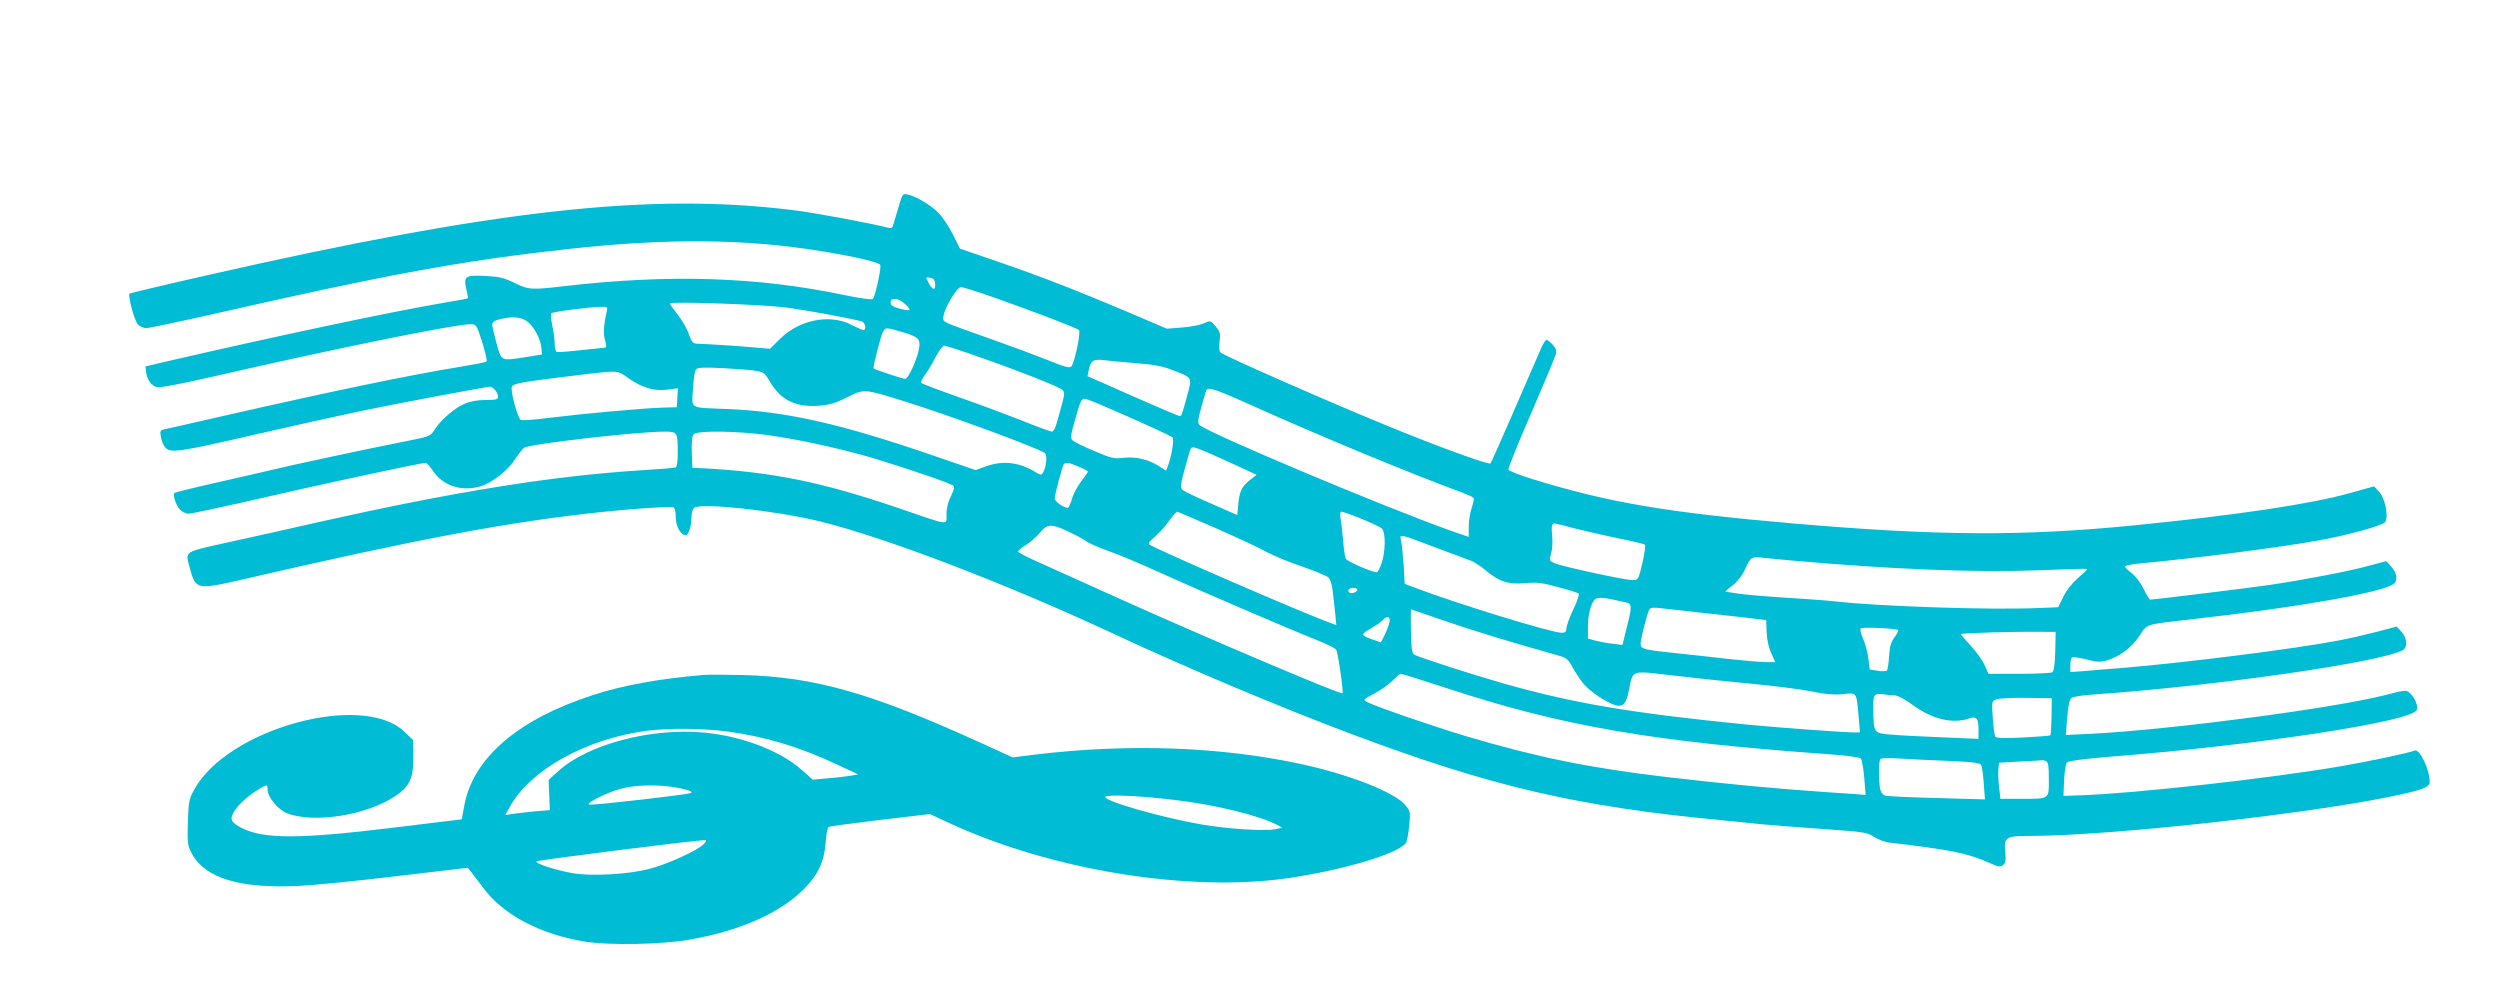
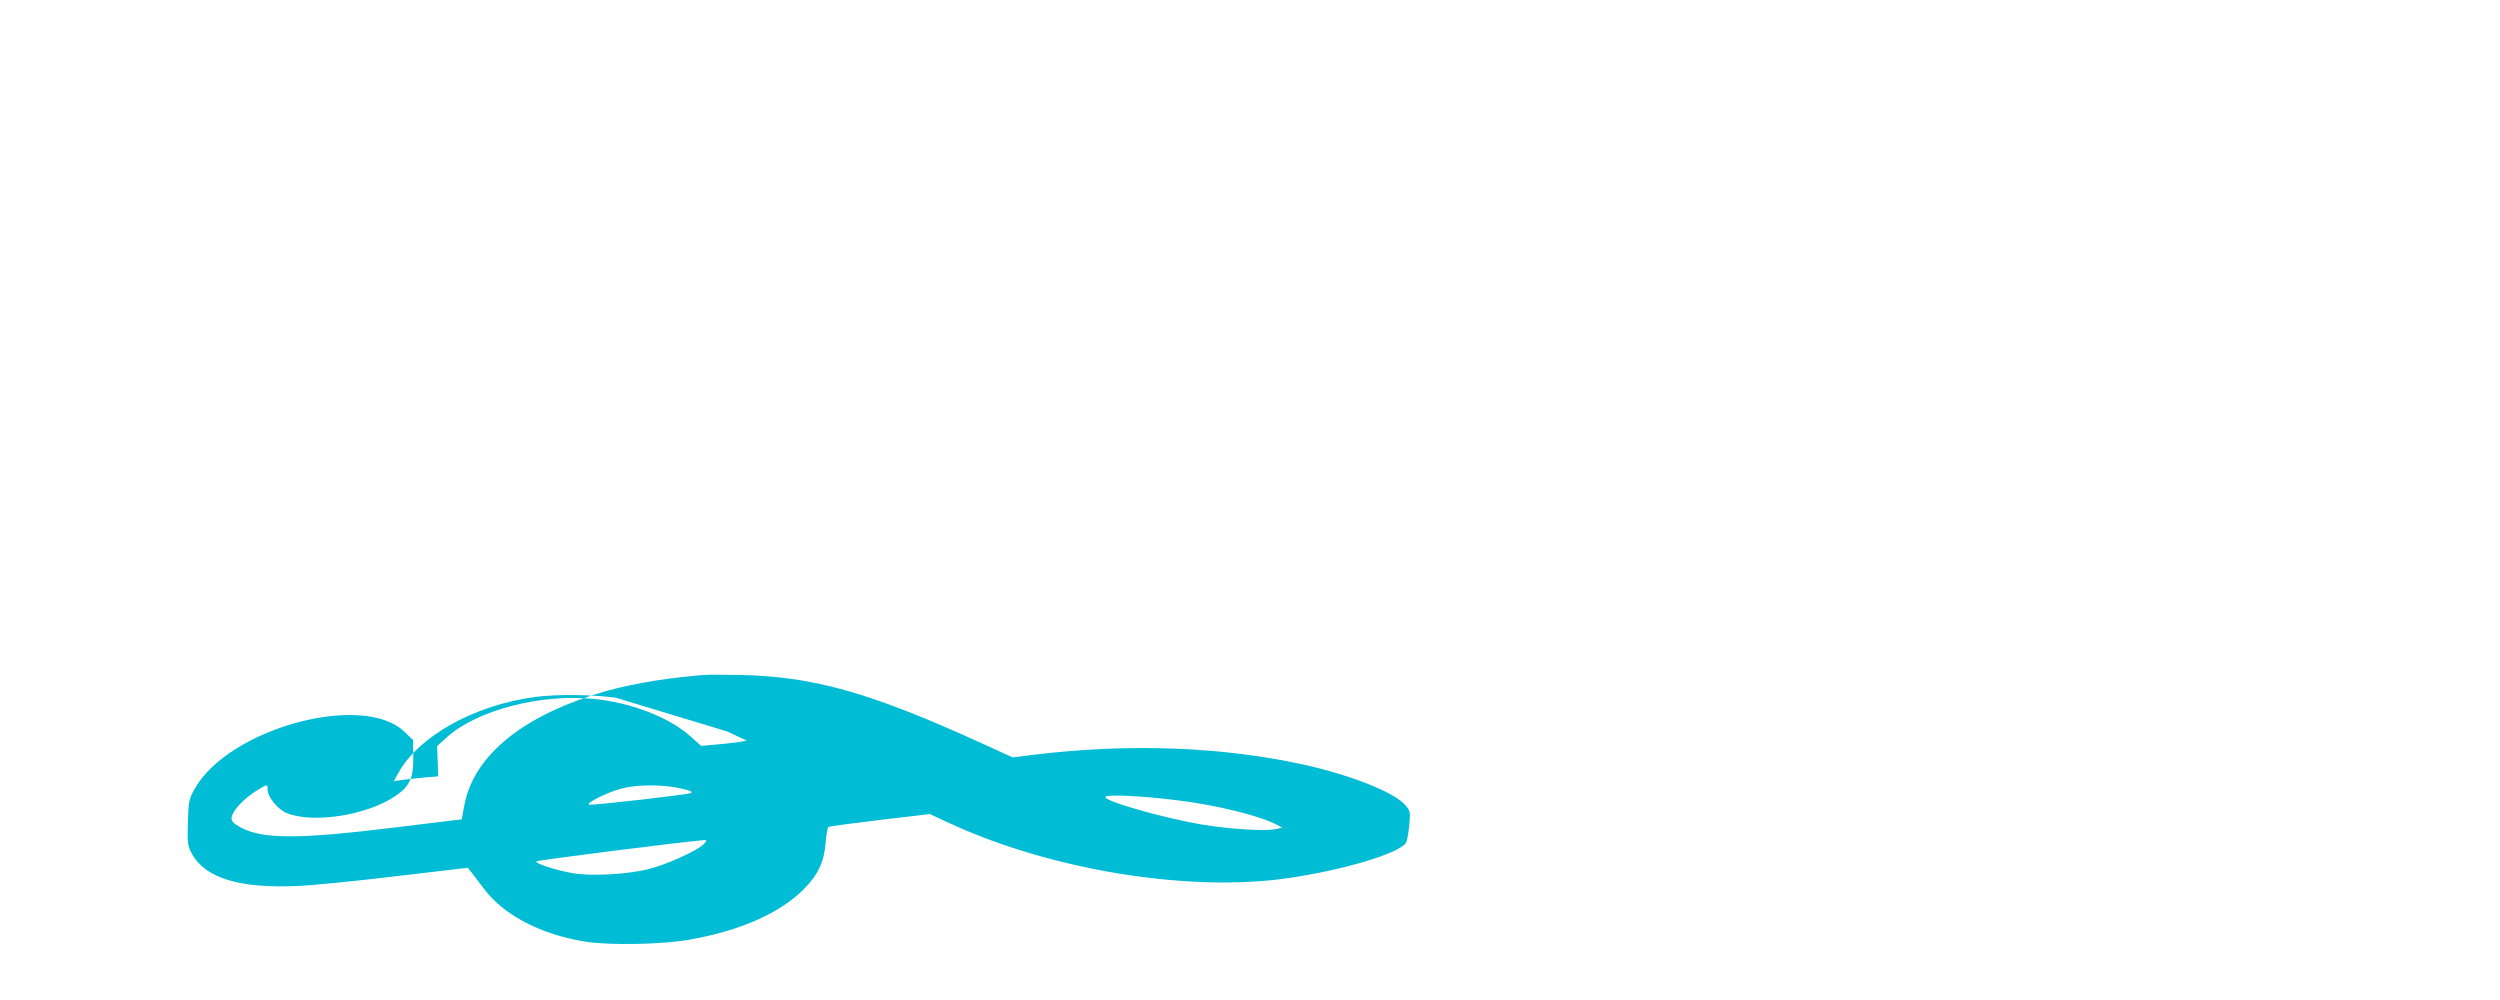
<svg xmlns="http://www.w3.org/2000/svg" version="1.0" width="1280pt" height="512pt" viewBox="0 0 1280 512" preserveAspectRatio="xMidYMid meet">
  <g transform="translate(0,512) scale(0.1,-0.1)" fill="#00bcd4" stroke="none">
-     <path d="M4600 4058 c-12 -40 -24 -81 -27 -91 -3 -14 -11 -17 -26 -13 -73 20 -382 78 -486 90 -730 91 -1522 3 -2999 -333 -217 -49 -396 -92 -399 -94 -9 -10 25 -139 43 -158 9 -10 29 -19 43 -19 15 0 193 38 396 84 849 193 1223 261 1755 320 509 57 918 54 1305 -10 183 -30 297 -57 302 -71 6 -14 -24 -153 -37 -173 -4 -6 -59 1 -146 19 -445 94 -899 108 -1434 46 -171 -20 -184 -19 -257 17 -53 26 -80 32 -146 35 -105 5 -114 -1 -100 -64 6 -26 10 -49 9 -50 -1 -2 -56 -12 -122 -23 -286 -49 -860 -171 -1414 -299 l-115 -27 3 -29 c5 -41 29 -72 59 -78 14 -2 132 20 262 50 658 151 1259 273 1342 273 27 0 30 -4 58 -92 16 -51 26 -96 22 -99 -3 -4 -67 -16 -141 -28 -260 -43 -624 -118 -1230 -256 -135 -31 -258 -59 -274 -62 -26 -5 -28 -9 -22 -41 3 -19 13 -43 23 -54 26 -29 73 -22 458 67 182 42 427 96 545 121 198 41 640 124 660 124 15 0 40 -31 40 -50 0 -15 -9 -18 -64 -18 -42 0 -80 -7 -109 -20 -52 -23 -121 -83 -152 -132 -22 -35 -24 -35 -166 -63 -144 -28 -552 -115 -664 -142 -33 -8 -158 -37 -278 -64 -121 -27 -221 -52 -224 -55 -10 -9 8 -63 28 -85 11 -11 31 -21 44 -21 14 0 141 27 283 59 389 90 904 201 932 201 5 0 23 -20 39 -44 51 -74 145 -104 241 -76 56 16 137 78 174 134 19 29 41 57 48 63 23 19 578 83 719 83 68 0 69 -2 69 -106 0 -51 -4 -76 -12 -78 -7 -2 -94 -9 -192 -15 -445 -29 -941 -109 -1621 -261 -149 -34 -363 -82 -478 -107 -230 -51 -218 -44 -196 -128 29 -113 38 -115 253 -66 915 212 1385 300 1861 350 159 17 347 29 362 24 8 -3 13 -22 13 -52 0 -46 25 -91 51 -91 14 0 29 46 29 89 0 22 6 44 15 51 33 27 416 -14 645 -70 336 -83 943 -315 1495 -572 378 -177 878 -387 1237 -521 707 -265 1147 -367 1878 -436 58 -6 151 -15 208 -21 57 -5 202 -17 322 -25 203 -14 223 -17 255 -40 20 -13 55 -26 78 -29 316 -37 402 -55 508 -102 50 -23 61 -25 75 -13 13 10 15 25 11 66 -8 76 2 83 121 83 430 0 1499 120 1916 215 109 25 136 37 136 61 0 65 -53 175 -78 161 -14 -9 -239 -57 -382 -81 -355 -61 -1061 -140 -1330 -148 l-85 -3 3 80 c2 44 9 85 15 92 8 7 89 18 212 28 759 59 1556 181 1579 240 7 20 -8 59 -33 84 -20 20 -20 20 -134 -9 -270 -68 -1093 -176 -1500 -197 l-130 -6 7 89 c5 60 12 93 22 100 8 7 58 15 112 18 626 44 1467 164 1584 227 26 14 23 63 -7 95 l-24 26 -98 -26 c-54 -14 -145 -35 -203 -46 -218 -42 -789 -114 -1105 -140 -71 -5 -160 -13 -197 -16 l-68 -5 0 35 c0 19 4 37 9 40 5 3 38 -1 73 -10 50 -13 71 -15 103 -6 66 19 128 65 168 125 43 65 22 58 282 88 529 59 970 137 1021 180 22 18 17 54 -12 87 l-26 29 -87 -23 c-91 -26 -334 -73 -511 -99 -87 -13 -591 -75 -611 -75 -4 0 -19 24 -33 54 -15 30 -42 66 -61 81 -19 14 -35 30 -35 34 0 5 33 12 73 16 273 25 697 79 907 116 145 25 336 77 351 95 20 24 2 121 -29 155 l-27 29 -121 -34 c-197 -56 -585 -114 -1109 -166 -567 -56 -1002 -54 -1745 10 -647 56 -945 107 -1334 227 -65 20 -120 42 -123 48 -2 7 50 137 117 290 66 153 123 289 126 302 5 17 0 31 -17 49 -12 13 -26 24 -31 24 -5 0 -17 -19 -27 -42 -10 -24 -71 -164 -136 -313 -64 -148 -120 -274 -124 -278 -8 -8 -271 87 -521 190 -297 121 -831 356 -859 377 -9 7 -11 23 -7 57 6 41 3 51 -20 78 -25 31 -26 31 -62 15 -20 -9 -71 -18 -112 -21 l-76 -6 -189 81 c-270 114 -451 185 -675 262 l-195 67 -36 72 c-20 40 -53 90 -74 111 -39 40 -111 83 -157 94 -26 6 -28 4 -48 -66z m188 -390 c4 -37 -14 -35 -33 3 -16 30 -16 31 7 27 17 -2 24 -11 26 -30z m304 -72 c214 -76 421 -155 432 -166 11 -11 -21 -163 -38 -185 -9 -11 -30 -6 -121 31 -60 24 -186 71 -280 104 -273 97 -255 89 -255 115 0 38 68 155 90 155 10 0 87 -24 172 -54z m-459 -32 c16 -14 26 -28 23 -31 -3 -3 -26 0 -51 7 -33 9 -45 18 -45 31 0 28 40 24 73 -7z m-603 -19 c103 -14 338 -57 383 -71 17 -5 25 -44 8 -44 -5 0 -33 12 -62 27 -110 57 -267 26 -365 -72 l-52 -51 -78 7 c-92 8 -246 18 -289 19 -27 0 -32 5 -48 49 -9 27 -35 72 -57 100 -22 28 -40 53 -40 57 0 12 481 -5 600 -21z m-924 -22 c-15 -64 -18 -111 -8 -146 8 -27 7 -37 -1 -37 -7 -1 -62 -7 -124 -13 -61 -7 -116 -11 -122 -9 -6 2 -11 20 -11 40 0 20 -5 62 -12 94 -7 31 -9 61 -5 64 7 8 187 31 251 33 37 1 38 0 32 -26z m-398 -56 c32 -29 61 -88 64 -129 l3 -33 -75 -12 c-139 -22 -132 -25 -158 70 -12 45 -22 87 -22 94 0 17 18 26 65 34 56 10 95 2 123 -24z m1912 -47 c82 -24 95 -37 85 -87 -9 -53 -55 -153 -70 -153 -12 0 -156 47 -162 54 -5 5 36 165 48 188 12 23 17 22 99 -2z m382 -124 c210 -73 420 -156 437 -172 13 -11 12 -21 -1 -71 -9 -32 -21 -77 -28 -100 -6 -24 -17 -43 -24 -43 -7 0 -76 25 -152 56 -77 30 -222 85 -324 120 -102 36 -188 69 -193 73 -4 4 5 23 19 42 14 18 39 60 55 92 16 31 36 57 44 57 7 0 83 -24 167 -54z m820 -36 c87 -6 134 -16 185 -36 98 -38 97 -36 73 -124 -30 -109 -30 -110 -41 -110 -5 0 -113 46 -240 102 l-231 102 6 30 c10 50 24 59 80 52 28 -4 104 -10 168 -16z m-1948 -39 c35 -6 44 -13 70 -58 55 -93 133 -130 252 -120 50 4 85 14 140 42 88 45 87 45 292 -19 231 -72 674 -235 721 -265 14 -9 9 -73 -9 -101 -8 -13 -12 -13 -32 -1 -85 54 -170 65 -258 34 l-55 -20 -215 74 c-477 164 -756 227 -1060 239 -195 8 -178 -2 -172 101 2 49 9 94 15 101 9 11 38 12 141 7 72 -4 149 -10 170 -14z m-658 -36 c70 -50 133 -69 200 -60 l55 7 -3 -49 -3 -48 -75 -2 c-110 -4 -414 -32 -575 -52 -84 -11 -144 -15 -150 -10 -18 17 -53 153 -44 170 8 17 62 25 384 64 159 18 156 19 211 -20z m3169 -130 c364 -164 832 -358 1107 -459 26 -10 50 -21 53 -26 3 -4 -2 -27 -10 -50 -8 -23 -15 -67 -15 -96 l0 -53 -87 30 c-337 119 -1252 504 -1291 543 -11 10 -9 27 9 92 12 43 23 82 26 87 10 16 48 4 208 -68z m-594 -75 c111 -49 207 -94 212 -99 10 -10 -4 -95 -24 -149 l-9 -22 -37 24 c-53 34 -118 49 -181 42 -47 -6 -63 -2 -150 35 -53 22 -103 47 -110 54 -12 10 -10 26 8 91 35 124 37 127 64 120 14 -3 115 -46 227 -96z m-1926 -80 c157 -15 424 -71 617 -129 195 -60 387 -126 400 -139 6 -6 0 -26 -13 -52 -14 -27 -23 -62 -23 -92 -1 -59 26 -63 -250 32 -392 133 -642 184 -1006 203 l-45 2 -3 78 c-2 50 1 84 9 93 14 17 152 19 314 4z m2323 -99 c37 -16 107 -48 157 -71 l89 -41 -32 -25 c-43 -34 -56 -59 -62 -125 l-5 -56 -135 59 c-74 32 -141 64 -147 71 -10 10 -8 32 13 107 14 52 28 98 31 103 7 12 21 8 91 -22z m-664 -71 c25 -10 46 -22 46 -25 0 -2 -16 -26 -35 -51 -20 -26 -41 -66 -47 -90 -7 -24 -16 -44 -21 -44 -21 0 -67 32 -67 48 0 18 38 160 46 174 8 13 29 10 78 -12z m705 -316 c108 -48 223 -101 256 -120 33 -18 114 -52 180 -74 66 -23 127 -48 136 -56 10 -9 19 -38 22 -67 4 -29 9 -80 13 -115 l6 -63 -63 24 c-165 63 -876 372 -894 389 -7 6 3 20 27 39 20 17 53 52 72 80 20 27 39 49 43 49 3 0 94 -39 202 -86z m741 50 c50 -20 98 -43 106 -51 19 -20 18 -117 -2 -176 -9 -26 -20 -47 -24 -47 -25 0 -152 55 -159 69 -5 9 -11 50 -14 91 -4 41 -9 92 -13 113 -4 25 -3 37 5 37 6 0 52 -16 101 -36z m1091 -49 c51 -13 151 -36 223 -51 72 -14 134 -29 138 -33 4 -3 -2 -46 -13 -94 -20 -85 -21 -87 -51 -87 -39 0 -353 68 -395 85 -31 13 -32 14 -21 52 6 21 8 61 5 90 -5 49 -2 63 14 63 4 0 49 -11 100 -25z m-2596 -14 c36 -17 79 -39 95 -51 16 -12 67 -34 112 -50 46 -15 164 -65 263 -110 189 -86 672 -294 812 -349 45 -18 87 -39 94 -47 9 -11 40 -224 32 -224 -27 0 -730 299 -1153 490 -168 76 -350 158 -404 182 -55 24 -101 48 -103 53 -1 6 15 20 36 32 22 13 55 41 73 63 40 48 57 50 143 11z m1895 -88 c80 -30 158 -59 174 -65 15 -6 47 -27 70 -46 70 -60 118 -75 202 -68 62 6 89 3 171 -20 54 -14 102 -29 106 -33 4 -4 -8 -41 -28 -82 -19 -40 -35 -84 -35 -96 0 -17 -6 -23 -23 -23 -52 0 -521 144 -748 229 l-57 22 -5 92 c-4 50 -9 107 -13 126 -8 40 -21 42 186 -36z m1815 -63 c506 -45 938 -62 1258 -50 138 6 252 9 254 7 2 -2 -19 -22 -46 -45 -30 -26 -60 -63 -76 -96 l-27 -55 -96 -4 c-243 -11 -819 8 -1047 34 -44 5 -159 13 -255 19 -96 6 -202 15 -235 20 -33 5 -64 10 -69 10 -6 0 9 14 31 30 25 18 51 50 64 78 33 71 36 73 88 67 25 -3 96 -9 156 -15z m-2225 -149 c0 -12 -29 -23 -41 -15 -5 3 -7 10 -4 15 8 12 45 12 45 0z m1310 -51 c25 -6 55 -12 68 -15 28 -7 28 -22 0 -132 l-21 -85 -51 6 c-28 3 -68 11 -88 16 l-38 11 0 58 c0 57 13 114 33 139 11 14 36 15 97 2z m440 -66 c80 -8 190 -21 244 -27 l99 -12 2 -60 c1 -36 10 -79 23 -107 l21 -48 -47 0 c-26 0 -108 7 -182 15 -74 9 -197 22 -272 30 -175 18 -188 22 -188 49 0 25 34 159 45 176 5 9 23 11 59 6 28 -3 116 -13 196 -22z m-1314 -39 c134 -47 335 -109 585 -179 51 -14 58 -20 83 -67 16 -28 41 -66 57 -84 35 -39 115 -92 158 -105 42 -12 57 5 72 80 20 101 8 97 220 72 101 -12 281 -31 399 -42 118 -11 260 -29 315 -40 71 -15 118 -18 161 -14 72 8 69 12 80 -113 l7 -83 -34 0 c-49 0 -414 27 -544 40 -592 59 -884 108 -1245 210 -164 47 -438 135 -460 149 -11 7 -15 36 -16 120 -1 61 -1 111 1 111 1 0 74 -25 161 -55z m-272 -12 c-4 -16 -15 -45 -25 -65 l-19 -37 -41 14 c-64 23 -64 26 -11 57 27 15 55 35 62 43 22 26 41 18 34 -12z m2605 -39 c3 -3 -6 -19 -19 -37 -18 -24 -25 -48 -28 -97 -2 -36 -7 -69 -11 -73 -4 -4 -26 -5 -48 -1 l-40 6 -7 56 c-4 30 -15 75 -26 100 -11 24 -17 48 -14 54 6 9 183 1 193 -8z m804 -108 c-2 -67 -7 -102 -15 -108 -7 -4 -84 -8 -170 -8 l-157 0 -20 45 c-11 25 -43 69 -70 98 -28 30 -51 57 -51 60 0 6 269 14 425 12 l60 0 -2 -99z m-3111 -191 c585 -192 1045 -272 1943 -336 92 -6 165 -16 172 -22 6 -7 14 -51 18 -100 l7 -87 -63 5 c-35 2 -102 7 -149 10 -260 18 -513 42 -802 76 -394 46 -670 102 -1033 210 -173 52 -460 151 -504 174 -24 12 -23 13 36 44 33 18 75 48 94 67 18 19 37 34 42 34 6 0 113 -34 239 -75z m2287 -35 c16 0 54 -20 95 -50 100 -73 203 -97 286 -69 40 14 50 3 50 -60 l0 -44 -187 8 c-104 4 -222 10 -263 14 -86 7 -87 8 -89 128 -1 78 4 85 53 78 16 -3 40 -5 55 -5z m805 -108 c-1 -51 -4 -95 -6 -97 -2 -2 -65 -7 -139 -11 -96 -5 -138 -3 -143 4 -4 7 -10 50 -13 97 -6 82 -5 85 18 94 13 6 83 9 154 8 l130 -2 -1 -93z m-522 -228 c129 -6 158 -10 163 -23 3 -8 9 -51 12 -95 l6 -79 -244 7 c-134 3 -254 9 -265 12 -14 4 -24 17 -28 36 -8 43 -8 143 2 152 4 5 50 6 102 2 52 -3 166 -9 252 -12z m492 0 c13 -5 16 -23 16 -94 0 -104 7 -100 -147 -100 l-101 0 -7 63 c-4 34 -5 76 -3 92 l3 30 110 6 c61 3 111 6 112 7 1 1 8 -1 17 -4z" />
-     <path d="M3600 1664 c-233 -20 -411 -53 -565 -103 -383 -124 -613 -322 -658 -566 l-13 -70 -345 -42 c-480 -59 -667 -60 -780 -3 -54 28 -63 43 -45 77 18 35 68 83 123 117 52 32 53 32 53 3 0 -37 53 -102 98 -120 137 -55 413 -11 559 89 72 49 91 94 89 202 l-1 83 -46 44 c-215 203 -904 13 -1074 -297 -27 -48 -30 -63 -33 -168 -3 -106 -2 -119 20 -160 68 -126 244 -180 543 -166 77 3 304 26 505 50 l365 43 20 -25 c11 -14 37 -48 58 -76 101 -139 293 -240 522 -277 123 -20 396 -15 535 10 260 45 466 137 588 261 71 72 102 139 109 234 3 42 10 79 15 82 4 3 123 19 264 36 l255 30 97 -45 c521 -242 1229 -357 1738 -283 279 41 556 123 601 178 6 7 14 47 18 89 7 72 6 77 -20 107 -54 64 -274 152 -515 206 -421 93 -895 111 -1385 52 l-110 -14 -160 73 c-566 258 -855 340 -1227 349 -84 2 -173 2 -198 0z m123 -289 c195 -26 371 -79 571 -173 l100 -47 -40 -7 c-21 -3 -74 -10 -116 -13 l-77 -7 -57 51 c-110 97 -305 172 -497 190 -271 26 -594 -59 -746 -195 l-52 -47 3 -77 3 -78 -75 -6 c-41 -4 -93 -10 -114 -13 l-39 -6 24 43 c105 190 394 349 704 389 111 14 284 12 408 -4z m-240 -291 c56 -13 67 -19 52 -25 -21 -8 -471 -60 -515 -59 -36 1 94 67 168 84 79 20 209 19 295 0z m2533 -60 c207 -24 437 -81 524 -128 l25 -14 -39 -8 c-57 -10 -243 2 -376 25 -208 36 -515 125 -489 142 17 12 184 4 355 -17z m-2412 -225 c-30 -33 -191 -106 -284 -129 -107 -27 -293 -37 -386 -21 -88 15 -198 51 -187 61 6 6 771 103 862 109 10 1 9 -5 -5 -20z" />
+     <path d="M3600 1664 c-233 -20 -411 -53 -565 -103 -383 -124 -613 -322 -658 -566 l-13 -70 -345 -42 c-480 -59 -667 -60 -780 -3 -54 28 -63 43 -45 77 18 35 68 83 123 117 52 32 53 32 53 3 0 -37 53 -102 98 -120 137 -55 413 -11 559 89 72 49 91 94 89 202 l-1 83 -46 44 c-215 203 -904 13 -1074 -297 -27 -48 -30 -63 -33 -168 -3 -106 -2 -119 20 -160 68 -126 244 -180 543 -166 77 3 304 26 505 50 l365 43 20 -25 c11 -14 37 -48 58 -76 101 -139 293 -240 522 -277 123 -20 396 -15 535 10 260 45 466 137 588 261 71 72 102 139 109 234 3 42 10 79 15 82 4 3 123 19 264 36 l255 30 97 -45 c521 -242 1229 -357 1738 -283 279 41 556 123 601 178 6 7 14 47 18 89 7 72 6 77 -20 107 -54 64 -274 152 -515 206 -421 93 -895 111 -1385 52 l-110 -14 -160 73 c-566 258 -855 340 -1227 349 -84 2 -173 2 -198 0z m123 -289 l100 -47 -40 -7 c-21 -3 -74 -10 -116 -13 l-77 -7 -57 51 c-110 97 -305 172 -497 190 -271 26 -594 -59 -746 -195 l-52 -47 3 -77 3 -78 -75 -6 c-41 -4 -93 -10 -114 -13 l-39 -6 24 43 c105 190 394 349 704 389 111 14 284 12 408 -4z m-240 -291 c56 -13 67 -19 52 -25 -21 -8 -471 -60 -515 -59 -36 1 94 67 168 84 79 20 209 19 295 0z m2533 -60 c207 -24 437 -81 524 -128 l25 -14 -39 -8 c-57 -10 -243 2 -376 25 -208 36 -515 125 -489 142 17 12 184 4 355 -17z m-2412 -225 c-30 -33 -191 -106 -284 -129 -107 -27 -293 -37 -386 -21 -88 15 -198 51 -187 61 6 6 771 103 862 109 10 1 9 -5 -5 -20z" />
  </g>
</svg>